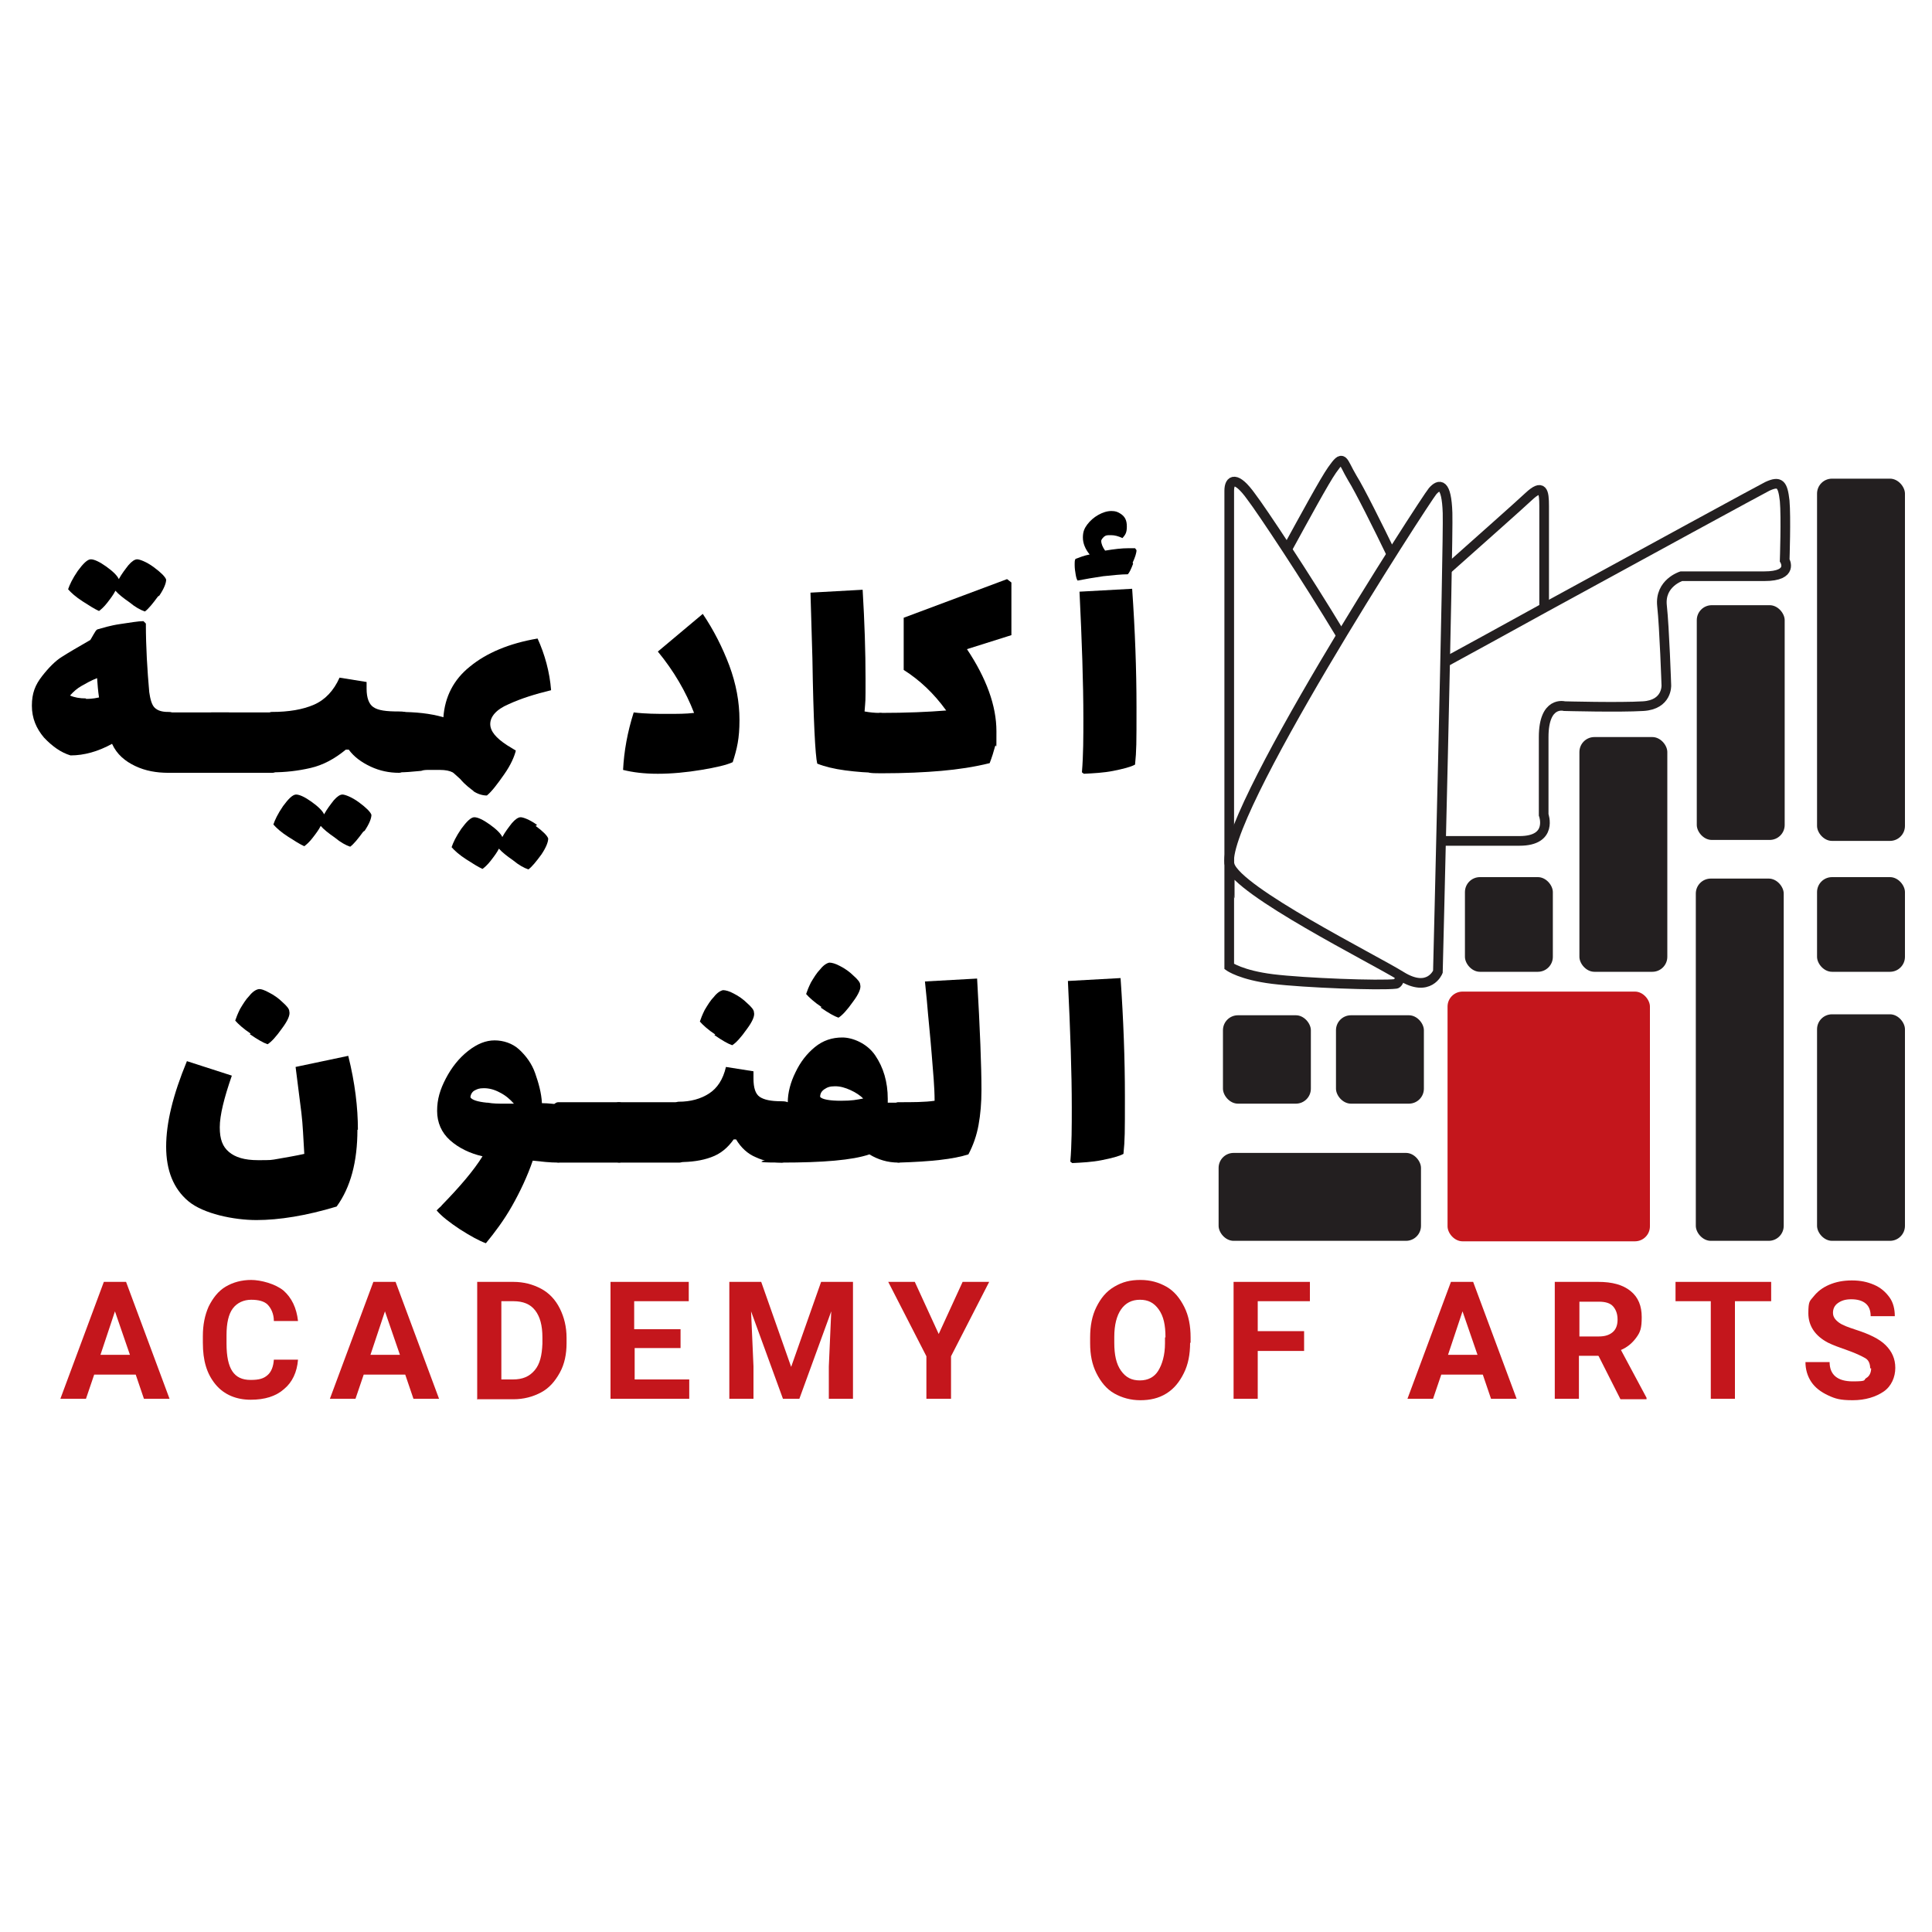
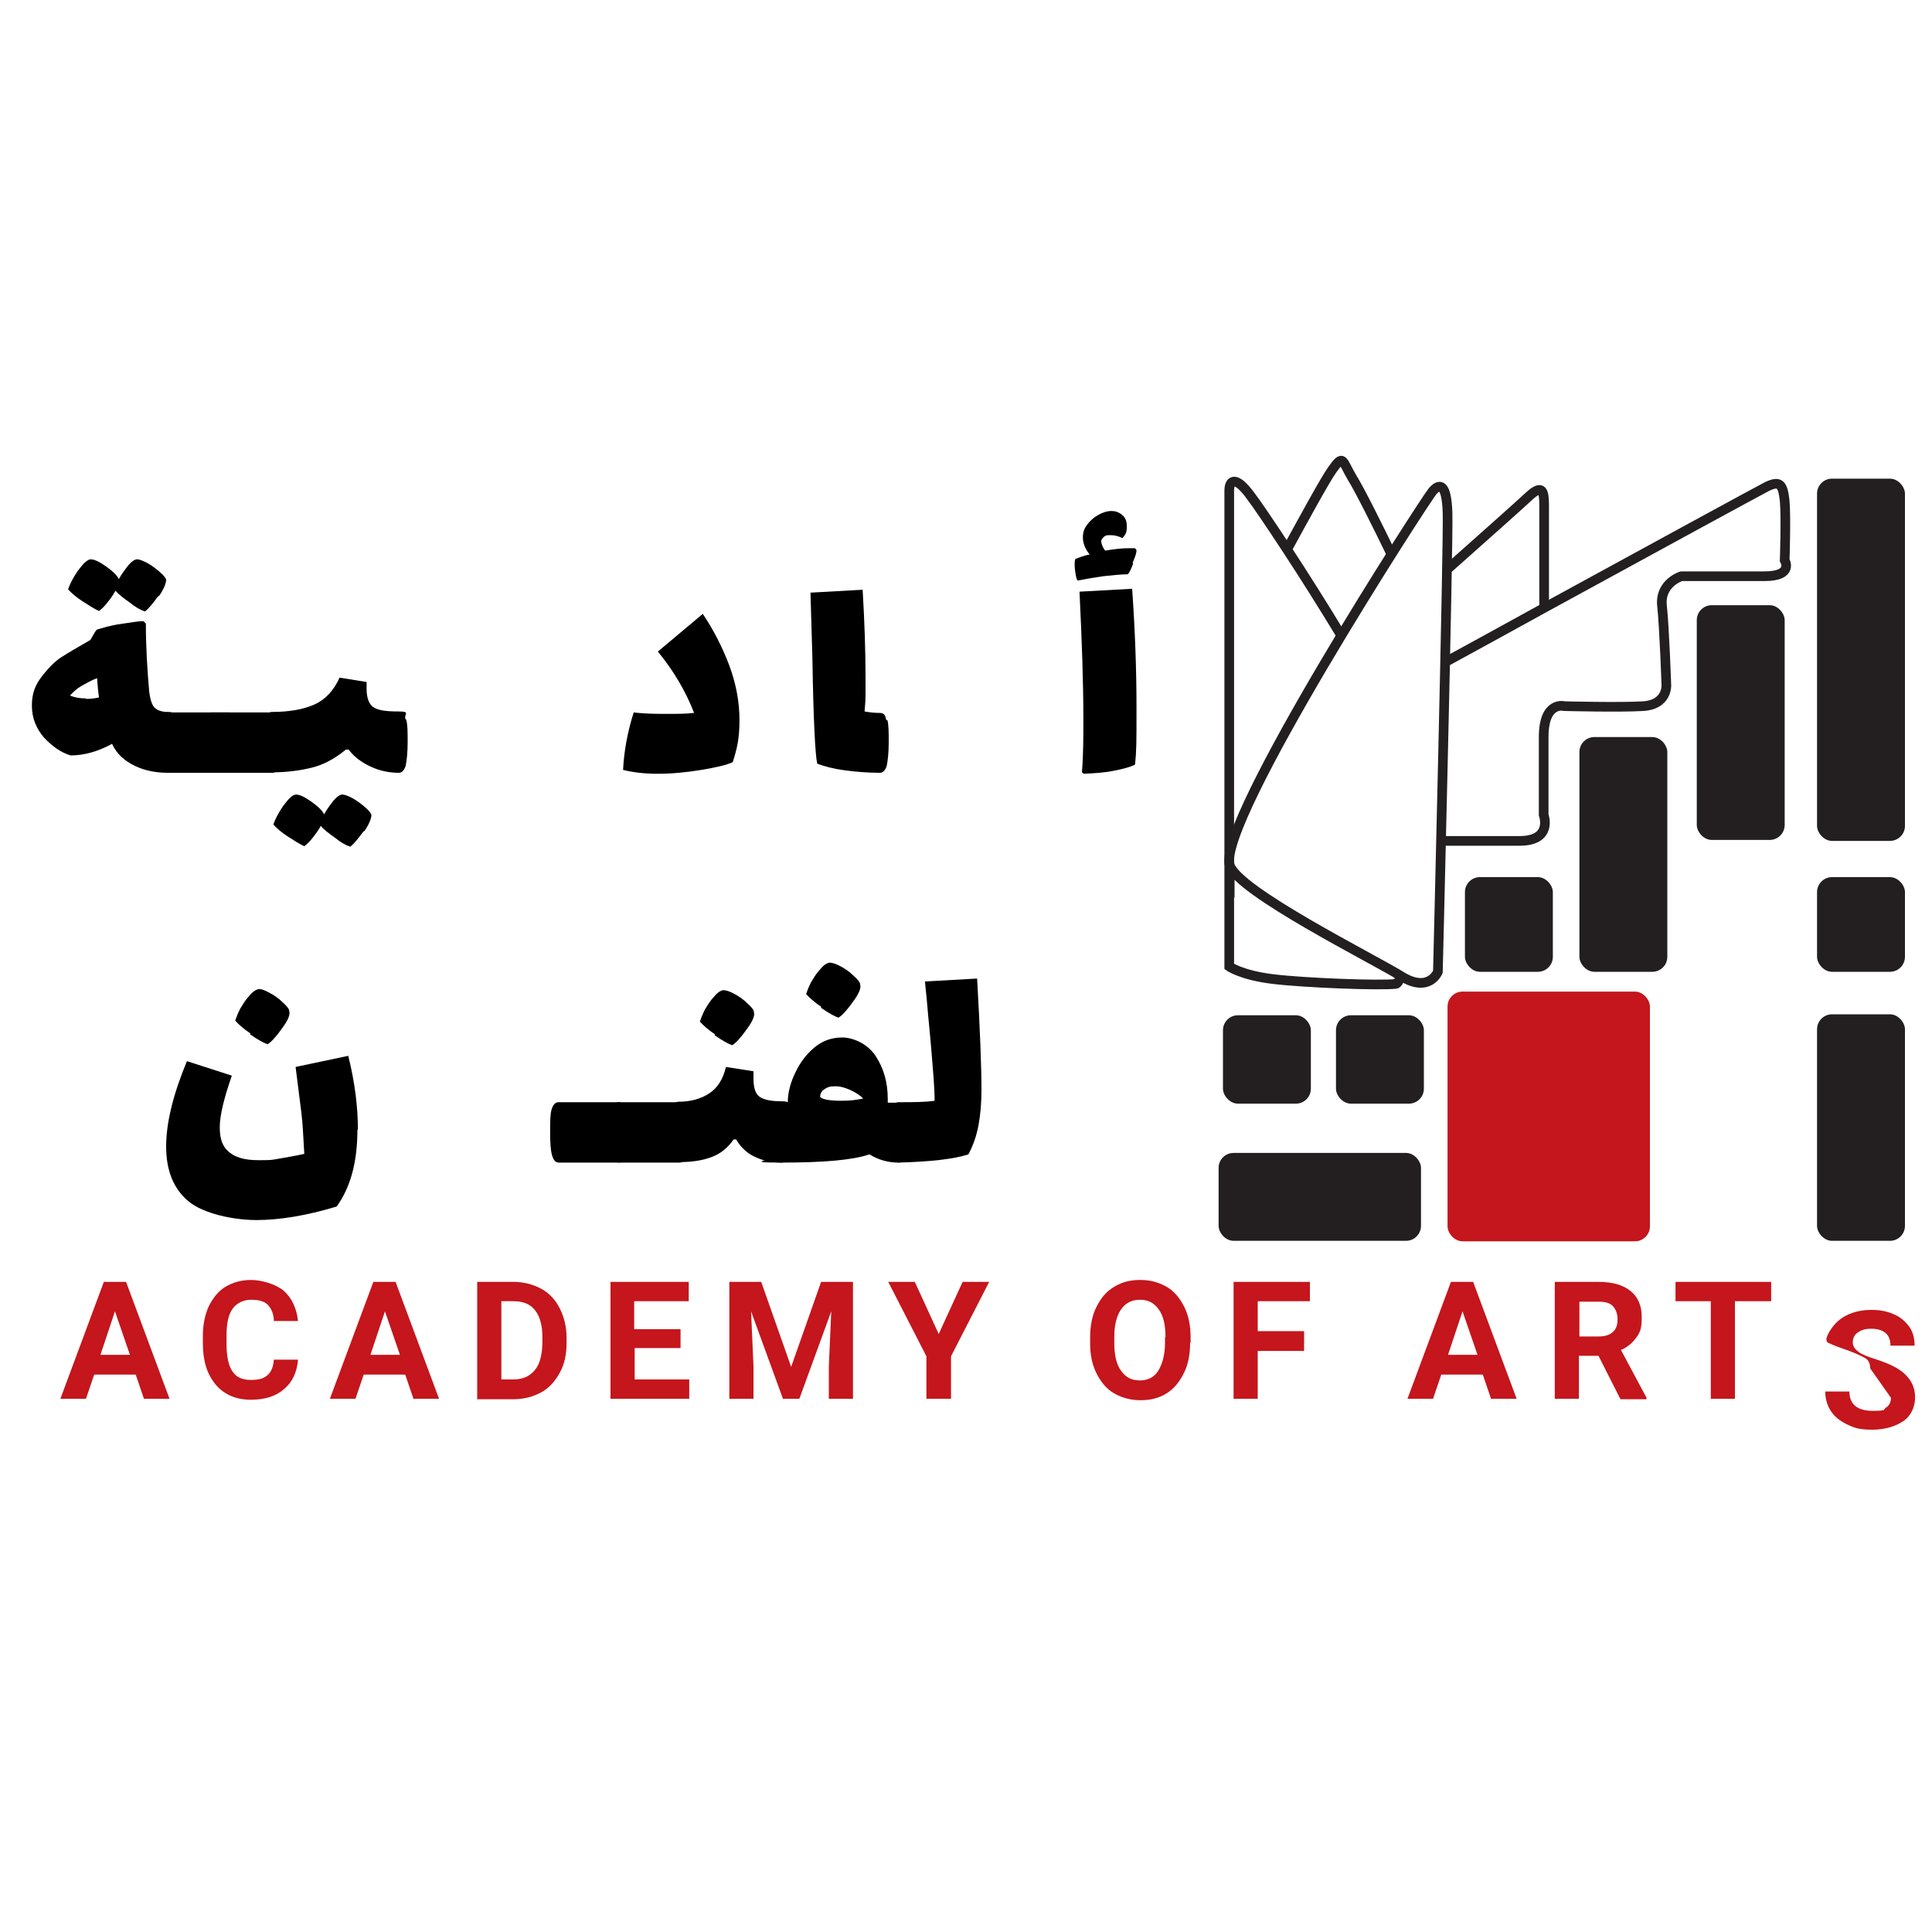
<svg xmlns="http://www.w3.org/2000/svg" viewBox="0 0 400 400">
  <defs>
    <style>      .cls-1 {        fill: #231f20;      }      .cls-2 {        fill: none;        stroke: #231f20;        stroke-miterlimit: 10;        stroke-width: 2px;      }      .cls-3 {        fill: #c4161c;      }    </style>
  </defs>
  <g>
    <g id="Layer_1">
      <g id="Layer_1-2" data-name="Layer_1">
        <rect class="cls-1" x="376.2" y="99.1" width="18.2" height="75" rx="3.1" ry="3.1" />
        <rect class="cls-1" x="376.2" y="210" width="18.2" height="46.9" rx="3.1" ry="3.1" />
        <rect class="cls-1" x="376.2" y="181.6" width="18.2" height="19.6" rx="3.1" ry="3.1" />
-         <rect class="cls-1" x="351.1" y="181.9" width="18.2" height="75" rx="3.1" ry="3.1" />
        <rect class="cls-1" x="351.3" y="125.3" width="18.2" height="48.6" rx="3.1" ry="3.1" />
        <rect class="cls-1" x="327" y="152.6" width="18.2" height="48.6" rx="3.1" ry="3.1" />
        <rect class="cls-1" x="303.3" y="181.6" width="18.2" height="19.6" rx="3.1" ry="3.1" />
        <rect class="cls-1" x="252.3" y="238.7" width="41.9" height="18.2" rx="3.1" ry="3.1" />
        <rect class="cls-1" x="253.2" y="210.2" width="18.2" height="18.3" rx="3.1" ry="3.1" />
        <rect class="cls-1" x="276.6" y="210.2" width="18.2" height="18.3" rx="3.1" ry="3.1" />
        <g>
          <path class="cls-3" d="M28.3,284.6h-8.8l-1.7,5h-5.3l9-24.2h4.6l9,24.2h-5.3l-1.7-5h0ZM20.8,280.5h6.1l-3.1-9-3,9Z" />
          <path class="cls-3" d="M61.7,281.5c-.2,2.6-1.2,4.7-2.9,6.1-1.7,1.5-4,2.2-6.9,2.2s-5.5-1-7.3-3.2-2.6-4.9-2.6-8.6v-1.4c0-2.3.4-4.3,1.2-6.1.9-1.8,2-3.2,3.5-4.1,1.5-.9,3.3-1.4,5.3-1.4s5,.8,6.7,2.2c1.7,1.5,2.7,3.6,3,6.3h-5c0-1.5-.6-2.7-1.3-3.4s-1.9-1-3.4-1-2.9.6-3.8,1.8-1.3,3.1-1.3,5.5v1.8c0,2.6.4,4.5,1.2,5.7.8,1.2,2,1.8,3.8,1.8s2.7-.3,3.5-1c.8-.7,1.2-1.8,1.3-3.2h5.1Z" />
          <path class="cls-3" d="M84.1,284.6h-8.8l-1.7,5h-5.3l9-24.2h4.6l9,24.2h-5.3l-1.7-5h0ZM76.7,280.5h6.1l-3.1-9-3,9Z" />
          <path class="cls-3" d="M98.8,289.6v-24.2h7.5c2.1,0,4,.5,5.7,1.4s3,2.3,3.9,4.1c.9,1.8,1.4,3.8,1.4,6.1v1.1c0,2.2-.4,4.3-1.4,6.1s-2.2,3.2-3.9,4.1c-1.7.9-3.6,1.4-5.7,1.4h-7.6ZM103.8,269.4v16.2h2.4c2,0,3.4-.6,4.5-1.9s1.5-3.1,1.6-5.5v-1.3c0-2.5-.5-4.3-1.5-5.6s-2.5-1.9-4.5-1.9h-2.5Z" />
          <path class="cls-3" d="M141,279.1h-9.6v6.5h11.3v4h-16.3v-24.2h16.2v4h-11.3v5.8h9.6v3.9h0Z" />
          <path class="cls-3" d="M157.6,265.4l6.2,17.6,6.2-17.6h6.6v24.2h-5v-6.7l.5-11.4-6.6,18.1h-3.4l-6.6-18.1.5,11.4v6.7h-5v-24.2h6.6,0Z" />
          <path class="cls-3" d="M194.3,276.3l5-10.9h5.5l-7.9,15.4v8.8h-5.1v-8.8l-7.9-15.4h5.5l5,10.9h0Z" />
          <path class="cls-3" d="M246.4,278c0,2.4-.4,4.5-1.3,6.3s-2,3.2-3.6,4.2-3.4,1.4-5.4,1.4-3.8-.5-5.4-1.4-2.8-2.4-3.7-4.2-1.3-3.8-1.3-6.2v-1.2c0-2.4.4-4.5,1.3-6.3s2-3.2,3.7-4.2,3.3-1.4,5.4-1.4,3.8.5,5.4,1.4,2.8,2.4,3.7,4.2,1.3,3.9,1.3,6.3v1.1h0ZM241.3,276.9c0-2.6-.4-4.4-1.4-5.8s-2.2-2-3.9-2-3,.7-3.9,2-1.4,3.2-1.4,5.7v1.2c0,2.5.4,4.4,1.4,5.8s2.2,2,3.9,2,3-.7,3.8-2,1.4-3.2,1.4-5.7v-1.2h0Z" />
          <path class="cls-3" d="M270,279.7h-9.6v9.9h-5v-24.2h15.8v4h-10.8v6.2h9.6v4h0Z" />
          <path class="cls-3" d="M307.2,284.6h-8.8l-1.7,5h-5.3l9-24.2h4.6l9,24.2h-5.3l-1.7-5h0ZM299.8,280.5h6.1l-3.1-9-3,9Z" />
          <path class="cls-3" d="M330.9,280.7h-4v8.9h-5v-24.2h9c2.9,0,5.1.6,6.7,1.9s2.3,3.1,2.3,5.4-.3,3.1-1.1,4.2-1.8,2-3.2,2.6l5.3,9.9v.3h-5.4l-4.5-8.9h0ZM327,276.7h4c1.3,0,2.2-.3,2.9-.9s1-1.5,1-2.6-.3-2-.9-2.7-1.6-1-3-1h-4v7.2h0Z" />
          <path class="cls-3" d="M366.6,269.4h-7.4v20.2h-5v-20.2h-7.3v-4h19.8v4Z" />
-           <path class="cls-3" d="M387.2,283.3c0-.9-.3-1.7-1-2.1s-1.9-1-3.6-1.6-3.1-1.1-4.1-1.6c-2.7-1.4-4.1-3.5-4.1-6.1s.3-2.5,1.1-3.5,1.8-1.8,3.2-2.4,2.9-.9,4.7-.9,3.2.3,4.6.9,2.4,1.5,3.2,2.6,1.1,2.5,1.1,3.9h-5c0-1.1-.3-2-1-2.6s-1.7-.9-3-.9-2.1.3-2.8.8-1,1.2-1,2,.4,1.4,1.2,2,2,1,3.5,1.5c2.8.9,4.9,1.9,6.2,3.2s2,2.8,2,4.7-.8,3.8-2.4,4.9-3.8,1.8-6.4,1.8-3.6-.3-5.1-1-2.7-1.6-3.5-2.8-1.2-2.6-1.2-4.1h5c0,2.6,1.6,4,4.8,4s2.1-.3,2.8-.7,1-1.2,1-2h0Z" />
+           <path class="cls-3" d="M387.2,283.3c0-.9-.3-1.7-1-2.1s-1.9-1-3.6-1.6-3.1-1.1-4.1-1.6s.3-2.5,1.1-3.5,1.8-1.8,3.2-2.4,2.9-.9,4.7-.9,3.2.3,4.6.9,2.4,1.5,3.2,2.6,1.1,2.5,1.1,3.9h-5c0-1.1-.3-2-1-2.6s-1.7-.9-3-.9-2.1.3-2.8.8-1,1.2-1,2,.4,1.4,1.2,2,2,1,3.5,1.5c2.8.9,4.9,1.9,6.2,3.2s2,2.8,2,4.7-.8,3.8-2.4,4.9-3.8,1.8-6.4,1.8-3.6-.3-5.1-1-2.7-1.6-3.5-2.8-1.2-2.6-1.2-4.1h5c0,2.6,1.6,4,4.8,4s2.1-.3,2.8-.7,1-1.2,1-2h0Z" />
        </g>
        <rect class="cls-3" x="299.7" y="205.3" width="41.9" height="51.7" rx="3.1" ry="3.1" />
        <path class="cls-2" d="M254.6,179.2c-2.7-9,40.6-75.9,42-77.5s2.9-1.8,3.1,4.5c.2,6.3-2,95-2,95,0,0-1.8,4.5-7.6.9-5.8-3.6-33.9-17.6-35.5-23h0Z" />
        <path class="cls-2" d="M277.7,131.6c-3.8-6.3-7.8-12.6-11.2-17.8-3.6-5.5-6.4-9.6-7.4-10.9-3.2-4.5-4.6-3.6-4.6-1.3v98.5s2.5,1.8,9,2.6c6.5.8,22.3,1.4,25.5,1,.3,0,.7-.6.9-1.5" />
        <path class="cls-2" d="M266.5,113.7c3.4-6.2,7.8-14.3,9.3-16.4,2.4-3.4,2-2,4.2,1.7,1.4,2.2,5.4,10.2,8.1,15.8" />
        <path class="cls-2" d="M299.5,118c6.4-5.7,15.2-13.5,17-15.2,2.9-2.7,3.2-1.1,3.2,2v21.1" />
        <path class="cls-2" d="M299.2,137.1c5-2.7,12.4-6.8,20.6-11.3,20.3-11.1,44.7-24.4,46.1-25.1,2.6-1.2,3.2-.5,3.6,3,.3,3.4,0,12.3,0,12.3,0,0,2,3.3-4.2,3.3h-17.2s-4.5,1.4-4,6.1c.5,4.6.9,16.5.9,16.5,0,0,.2,4-4.8,4.3-4.9.3-16.3,0-16.3,0,0,0-4.3-1.2-4.3,6.4v16.1s2,5.4-5,5.4h-16.4" />
        <g>
          <path d="M36.3,149c.3,1,.3,2.6.3,4.7s-.2,3.8-.4,4.8c-.3,1-.8,1.5-1.4,1.5-2.4,0-4.7-.4-6.8-1.4s-3.8-2.4-4.8-4.6c-2.9,1.6-5.8,2.4-8.6,2.4-2-.6-3.8-1.9-5.5-3.7-1.6-1.9-2.5-4-2.5-6.6s.7-4.3,2.1-6.1c1.4-1.8,2.8-3.2,4.1-4,1.4-.9,3.3-2,5.9-3.5.2-.3.4-.7.7-1.2s.5-.9.8-1c1.1-.3,2.6-.8,4.7-1.1s3.7-.6,4.8-.6l.5.5c0,4.9.3,9.7.7,14.2.2,1.4.5,2.6,1.1,3.2.6.6,1.5.9,2.8.9s1.2.5,1.4,1.5h0ZM32.7,123.5c-1.1,1.5-2,2.6-2.7,3.1-.9-.3-2-.9-3.2-1.9-1.3-.9-2.3-1.7-2.9-2.4-.4.8-1,1.6-1.7,2.5s-1.3,1.4-1.7,1.7c-.9-.4-2-1.1-3.4-2s-2.4-1.8-3-2.5c.3-.9.9-2.2,2-3.8,1.1-1.5,2-2.4,2.7-2.4s1.8.5,3.2,1.5c1.4,1,2.3,1.9,2.6,2.6.6-1.1,1.3-2,2-2.9.7-.8,1.3-1.2,1.8-1.2s1.9.5,3.4,1.6,2.4,2,2.6,2.6c0,.7-.4,1.8-1.4,3.3l-.3.2ZM17.8,144.7c.4,0,1.4,0,2.7-.3-.2-1.3-.3-2.6-.4-4-1.3.5-2.3,1.1-3.2,1.6-.9.5-1.7,1.2-2.4,2,.9.4,2,.6,3.3.6h0Z" />
          <path d="M48.9,149c.3,1,.3,2.6.3,4.7s-.2,3.8-.4,4.8c-.3,1-.8,1.5-1.4,1.5h-12.5c-.7,0-1.1-.5-1.4-1.5-.3-1-.4-2.6-.4-4.8s0-3.7.3-4.7.8-1.5,1.4-1.5h12.5c.7,0,1.2.5,1.4,1.5h.2Z" />
          <path d="M57.9,149c.3,1,.3,2.6.3,4.7s-.2,3.8-.4,4.8c-.3,1-.8,1.5-1.4,1.5h-12.5c-.7,0-1.1-.5-1.4-1.5-.3-1-.4-2.6-.4-4.8s0-3.7.3-4.7.8-1.5,1.4-1.5h12.5c.7,0,1.2.5,1.4,1.5h.2Z" />
          <path d="M84.1,149c.3,1,.3,2.6.3,4.7s-.2,3.8-.4,4.8c-.3,1-.8,1.5-1.4,1.5-2,0-4-.4-5.9-1.3-1.9-.9-3.4-2-4.5-3.5h-.6c-2.3,1.9-4.7,3.2-7.3,3.8-2.6.6-5.2.9-7.9.9s-1.1-.5-1.4-1.5c-.3-1-.4-2.6-.4-4.8s0-3.7.3-4.7.8-1.5,1.4-1.5c3.5,0,6.4-.5,8.7-1.5s4.1-2.9,5.3-5.6l5.6.9v1.4c0,1.9.5,3.2,1.4,3.8,1,.7,2.7.9,5.2.9s1.2.5,1.4,1.5l.2.2ZM75.2,172.2c-1.1,1.5-2,2.6-2.7,3.1-.9-.3-2-.9-3.2-1.9-1.3-.9-2.3-1.7-2.9-2.4-.4.8-1,1.6-1.7,2.5s-1.3,1.4-1.7,1.7c-.9-.4-2-1.1-3.4-2-1.4-.9-2.4-1.8-3-2.5.3-.9.9-2.2,2-3.8,1.1-1.5,2-2.4,2.7-2.4s1.8.5,3.2,1.5c1.4,1,2.3,1.9,2.6,2.6.6-1.1,1.3-2,2-2.9.7-.8,1.3-1.2,1.8-1.2s1.9.5,3.4,1.6c1.5,1.1,2.4,2,2.6,2.6,0,.7-.4,1.8-1.4,3.3l-.3.2Z" />
-           <path d="M98.2,163.9c-.9-.7-1.9-1.4-2.9-2.6-.9-.8-1.4-1.3-1.6-1.4-.6-.3-1.4-.5-2.7-.5h-2c-.7,0-1.3,0-1.8.2-2,.2-3.4.3-4.4.3s-1.1-.5-1.4-1.5c-.3-1-.4-2.6-.4-4.8s0-3.7.3-4.7.8-1.5,1.4-1.5c3.3,0,6.4.3,9.1,1.1.3-4.2,2.1-7.8,5.5-10.5,3.4-2.8,8.1-4.8,14-5.8,1.5,3.3,2.5,6.9,2.8,10.7-3.3.8-6.2,1.7-8.8,2.9-2.6,1.1-3.8,2.6-3.8,4.1s1.2,2.9,3.5,4.4l1.8,1.1c-.3,1.2-1,2.9-2.4,4.9-1.4,2-2.6,3.6-3.6,4.4-.9,0-1.9-.3-2.8-.9h.3ZM110.9,171c1.5,1.1,2.4,2,2.6,2.6,0,.7-.4,1.8-1.4,3.3-1.1,1.5-2,2.6-2.7,3.1-.9-.3-2-.9-3.2-1.9-1.3-.9-2.3-1.7-2.9-2.4-.4.8-1,1.6-1.7,2.5s-1.3,1.4-1.7,1.7c-.9-.4-2-1.1-3.4-2-1.4-.9-2.4-1.8-3-2.5.3-.9.9-2.2,2-3.8,1.1-1.5,2-2.4,2.7-2.4s1.8.5,3.2,1.5,2.3,1.9,2.6,2.6c.6-1.1,1.3-2,2-2.9.7-.8,1.3-1.2,1.8-1.2s1.9.5,3.4,1.6l-.3.2Z" />
          <path d="M151,137.8c1.4,3.8,2.1,7.5,2.1,11.3s-.5,5.9-1.4,8.7c-1.3.6-3.5,1.1-6.5,1.6-3,.5-6.1.8-9,.8s-5.2-.3-7.2-.8c.2-3.9.9-7.8,2.2-11.9,2.5.3,4.8.3,7,.3s3.8,0,5.5-.2c-1.7-4.4-4.2-8.7-7.5-12.7l9.3-7.8c2.3,3.4,4.1,7,5.5,10.7h0Z" />
          <path d="M183.7,149c.3,1,.3,2.6.3,4.7s-.2,3.8-.4,4.8c-.3,1-.8,1.5-1.4,1.5-2.5,0-4.9-.2-7.2-.5-2.3-.3-4.3-.8-5.8-1.4-.4-1.6-.8-8.9-1-21.8l-.4-13.6,10.8-.6c.4,6.7.6,12.8.6,18.4s0,4-.2,6.8c1.1.2,2.1.3,3.1.3s1.2.5,1.4,1.5h.2Z" />
-           <path d="M209.4,131.5l-9.2,2.9c4,6,6.1,11.7,6.1,17s0,2.1-.3,3.2-.6,2.1-1.1,3.4c-3.2.8-6.6,1.3-10,1.6-3.4.3-7.6.5-12.5.5s-1.1-.5-1.4-1.5c-.3-1-.4-2.6-.4-4.8s0-3.7.3-4.7c.3-1,.8-1.5,1.4-1.5,5.4,0,9.9-.2,13.6-.5-2.6-3.6-5.5-6.3-8.8-8.4v-10.8l21.4-8,.9.7v11.1h0Z" />
          <path d="M234.6,116.7c-.4,1.1-.8,1.9-1.1,2.2-1.4,0-3.1.2-5.1.4-2,.3-3.8.6-5.3.9-.2-.3-.3-.7-.4-1.3s-.2-1.2-.2-1.9,0-1.1.2-1.3c.8-.3,1.8-.7,2.9-.9-.9-1.1-1.4-2.3-1.4-3.5s.3-1.9.9-2.7,1.4-1.5,2.3-2,1.8-.8,2.7-.8,1.3.2,1.8.5c1,.6,1.4,1.4,1.4,2.7s-.3,1.7-.9,2.4c-.9-.4-1.6-.6-2.4-.6s-1,0-1.4.3c-.3.3-.6.6-.6.9,0,.6.3,1.3.8,2,1.8-.3,3.4-.5,4.9-.5h1.3l.3.4c0,.6-.3,1.5-.8,2.6h0ZM234.4,121.9c.6,8.6.9,16.8.9,24.5s0,8.9-.3,11.9c-.9.5-2.5.9-4.5,1.3s-4.1.5-6.1.6l-.4-.3c.3-3.6.3-7.3.3-11.2,0-7.2-.3-15.9-.8-26.2,0,0,10.9-.6,10.9-.6Z" />
          <path d="M74,233.9c0,6.6-1.4,11.9-4.3,15.9-6.3,1.9-11.9,2.8-16.6,2.8s-11-1.3-14.1-3.9-4.6-6.4-4.6-11.3,1.4-10.7,4.3-17.7l9.3,3c-1.6,4.6-2.5,8.2-2.5,10.7s.6,4,1.9,5.1,3.2,1.7,6,1.7,2.6,0,4.3-.3c1.7-.3,3.5-.6,5.3-1-.2-3.2-.3-6.1-.6-8.5-.3-2.5-.7-5.6-1.2-9.5l10.9-2.3c1.4,5.6,2,10.7,2,15.3h-.2ZM51.9,214c-1.5-1-2.6-2-3.2-2.7.2-.6.5-1.4,1-2.4.6-1,1.2-2,1.9-2.7.7-.9,1.4-1.3,1.9-1.4s1.3.2,2.2.7c1,.5,2,1.2,2.8,2,.9.8,1.4,1.4,1.4,1.9.2.7-.3,1.9-1.5,3.5-1.2,1.7-2.2,2.8-3,3.3-.9-.3-2.1-1-3.7-2.1h0Z" />
-           <path d="M117,229.7c.3,1,.3,2.6.3,4.7s-.2,3.8-.4,4.8-.8,1.5-1.4,1.5c-1.6,0-3.4-.2-5.2-.4-1.1,3.2-2.6,6.4-4.3,9.4s-3.6,5.5-5.4,7.7c-1.4-.5-3.2-1.5-5.4-2.9-2.1-1.4-3.8-2.7-4.8-3.9.2-.2.3-.3.5-.5.2-.2.4-.3.6-.6,3.8-3.9,6.6-7.2,8.4-10.1-2.6-.6-4.9-1.7-6.7-3.3s-2.7-3.7-2.7-6.1.6-4.4,1.8-6.7c1.2-2.3,2.7-4.2,4.6-5.7s3.7-2.2,5.5-2.2,3.7.6,5.1,1.9,2.6,2.9,3.3,4.9,1.3,4.1,1.4,6.2c1.4,0,2.5.2,3.2.2s1.2.5,1.4,1.5v-.2ZM101,228.3c1.1.2,2.2.2,3.3.2h2.1c-.8-.9-1.7-1.7-2.9-2.3-1.1-.6-2.2-.9-3.3-.9s-1.4.2-2,.5c-.5.3-.8.9-.8,1.4.3.5,1.4.9,3.4,1.1h0Z" />
          <path d="M129.7,229.7c.3,1,.3,2.6.3,4.7s-.2,3.8-.4,4.8-.8,1.5-1.4,1.5h-12.5c-.7,0-1.1-.5-1.4-1.5-.3-1-.4-2.6-.4-4.8s0-3.7.3-4.7c.3-1,.8-1.5,1.4-1.5h12.5c.7,0,1.2.5,1.4,1.5h.2Z" />
          <path d="M142.2,229.7c.3,1,.3,2.6.3,4.7s-.2,3.8-.4,4.8-.8,1.5-1.4,1.5h-12.5c-.7,0-1.1-.5-1.4-1.5-.3-1-.4-2.6-.4-4.8s0-3.7.3-4.7c.3-1,.8-1.5,1.4-1.5h12.5c.7,0,1.2.5,1.4,1.5h.2Z" />
          <path d="M163.4,229.7c.3,1,.3,2.6.3,4.7s-.2,3.8-.4,4.8-.8,1.5-1.4,1.5c-1.9,0-3.7-.3-5.4-1.1-1.7-.7-3.1-2-4.1-3.7h-.5c-1.2,1.7-2.7,3-4.7,3.7-1.9.7-4.1,1-6.6,1s-1.1-.5-1.4-1.5c-.3-1-.4-2.6-.4-4.8s0-3.7.3-4.7c.3-1,.8-1.5,1.4-1.5,2.5,0,4.6-.6,6.3-1.7s2.9-2.9,3.5-5.5l5.7.9v1.5c0,1.9.4,3.2,1.3,3.8s2.3.9,4.4.9,1.2.5,1.4,1.5l.2.2ZM148.1,214.2c-1.5-1-2.6-2-3.2-2.7.2-.6.5-1.4,1-2.4.6-1,1.2-2,1.9-2.7.7-.9,1.4-1.3,1.9-1.4.5,0,1.3.2,2.2.7,1,.5,2,1.2,2.8,2,.9.8,1.4,1.4,1.4,1.9.2.7-.3,1.9-1.5,3.5-1.2,1.7-2.2,2.8-3,3.3-.9-.3-2.1-1-3.7-2.1h0Z" />
          <path d="M187.5,229.7c.3,1,.3,2.6.3,4.7s-.2,3.8-.4,4.8-.8,1.5-1.4,1.5c-2.2,0-4.2-.6-6-1.7-3.5,1.2-9.6,1.7-18.2,1.7s-1.1-.5-1.4-1.5c-.3-1-.4-2.6-.4-4.8s0-3.7.3-4.7c.3-1,.8-1.5,1.4-1.5h1.4c0-2,.6-4.2,1.6-6.2,1-2.1,2.3-3.8,4-5.2s3.6-2,5.7-2,5.1,1.2,6.8,3.7c1.7,2.5,2.6,5.5,2.6,9v.8h2c.7,0,1.2.5,1.4,1.5h.2ZM170.1,208.5c-1.5-1-2.6-2-3.2-2.7.2-.6.5-1.4,1-2.4.6-1,1.2-2,1.9-2.7.7-.9,1.4-1.3,1.9-1.4.5,0,1.3.2,2.2.7,1,.5,2,1.2,2.8,2,.9.8,1.4,1.4,1.4,1.9.2.7-.3,1.9-1.5,3.5-1.2,1.7-2.2,2.8-3,3.3-.9-.3-2.1-1-3.7-2.1h0ZM178.9,227.6c-.8-.8-1.7-1.4-2.8-1.9-1.1-.5-2.1-.8-3.2-.8s-1.6.2-2.2.6c-.6.4-.9.9-.9,1.6.4.5,1.9.8,4.3.8s3.2-.2,4.8-.5v.2Z" />
          <path d="M203.2,225.7c0,2.6-.2,5-.6,7.2s-1.1,4.2-2.1,6.1c-3.1,1-7.8,1.5-14.4,1.7-.7,0-1.1-.5-1.4-1.5-.3-1-.4-2.6-.4-4.8s0-3.7.3-4.7c.3-1,.8-1.5,1.4-1.5,3,0,5.5,0,7.5-.3,0-2.7-.3-5.9-.6-9.6-.3-3.8-.7-7.4-1-11.1l-.4-4,10.8-.6c.6,10.5.9,18.2.9,23h0Z" />
-           <path d="M221.6,240.5c.3-3.6.3-7.3.3-11.2,0-7.2-.3-15.9-.8-26.2l10.9-.6c.6,8.6.9,16.8.9,24.5s0,8.9-.3,11.9c-.9.5-2.5.9-4.5,1.3s-4.1.5-6.1.6l-.4-.3Z" />
        </g>
      </g>
    </g>
  </g>
</svg>